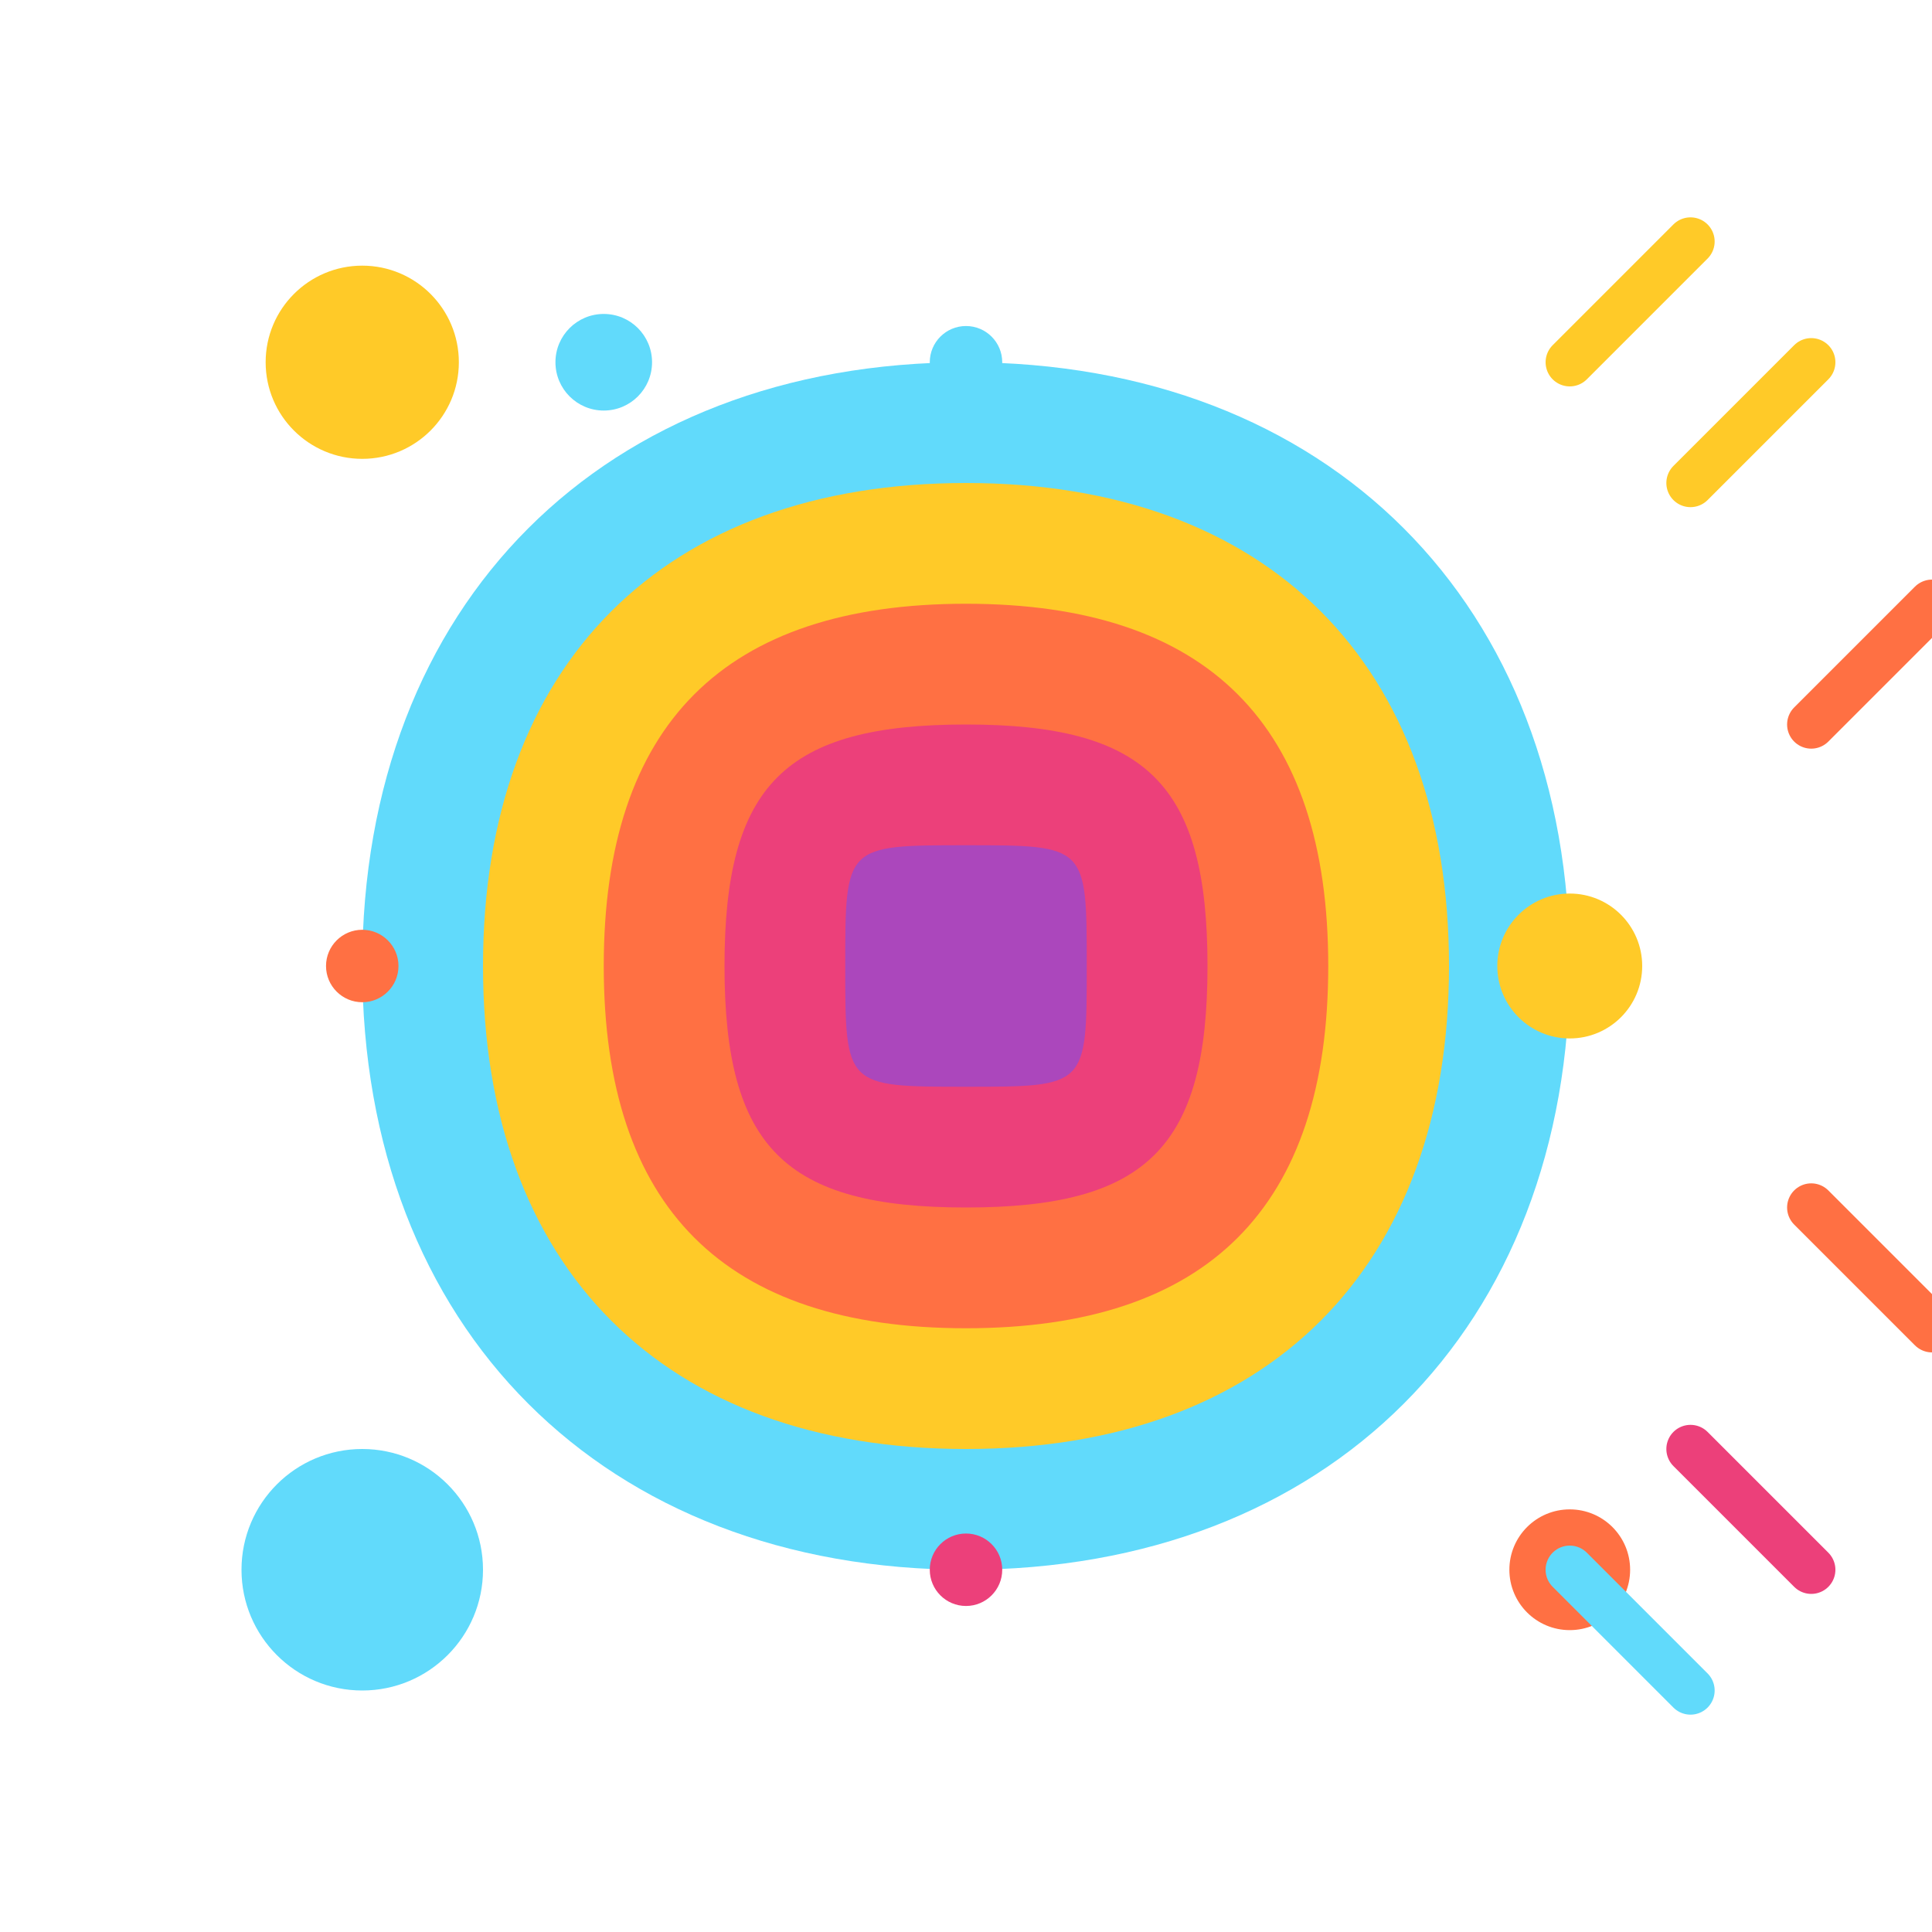
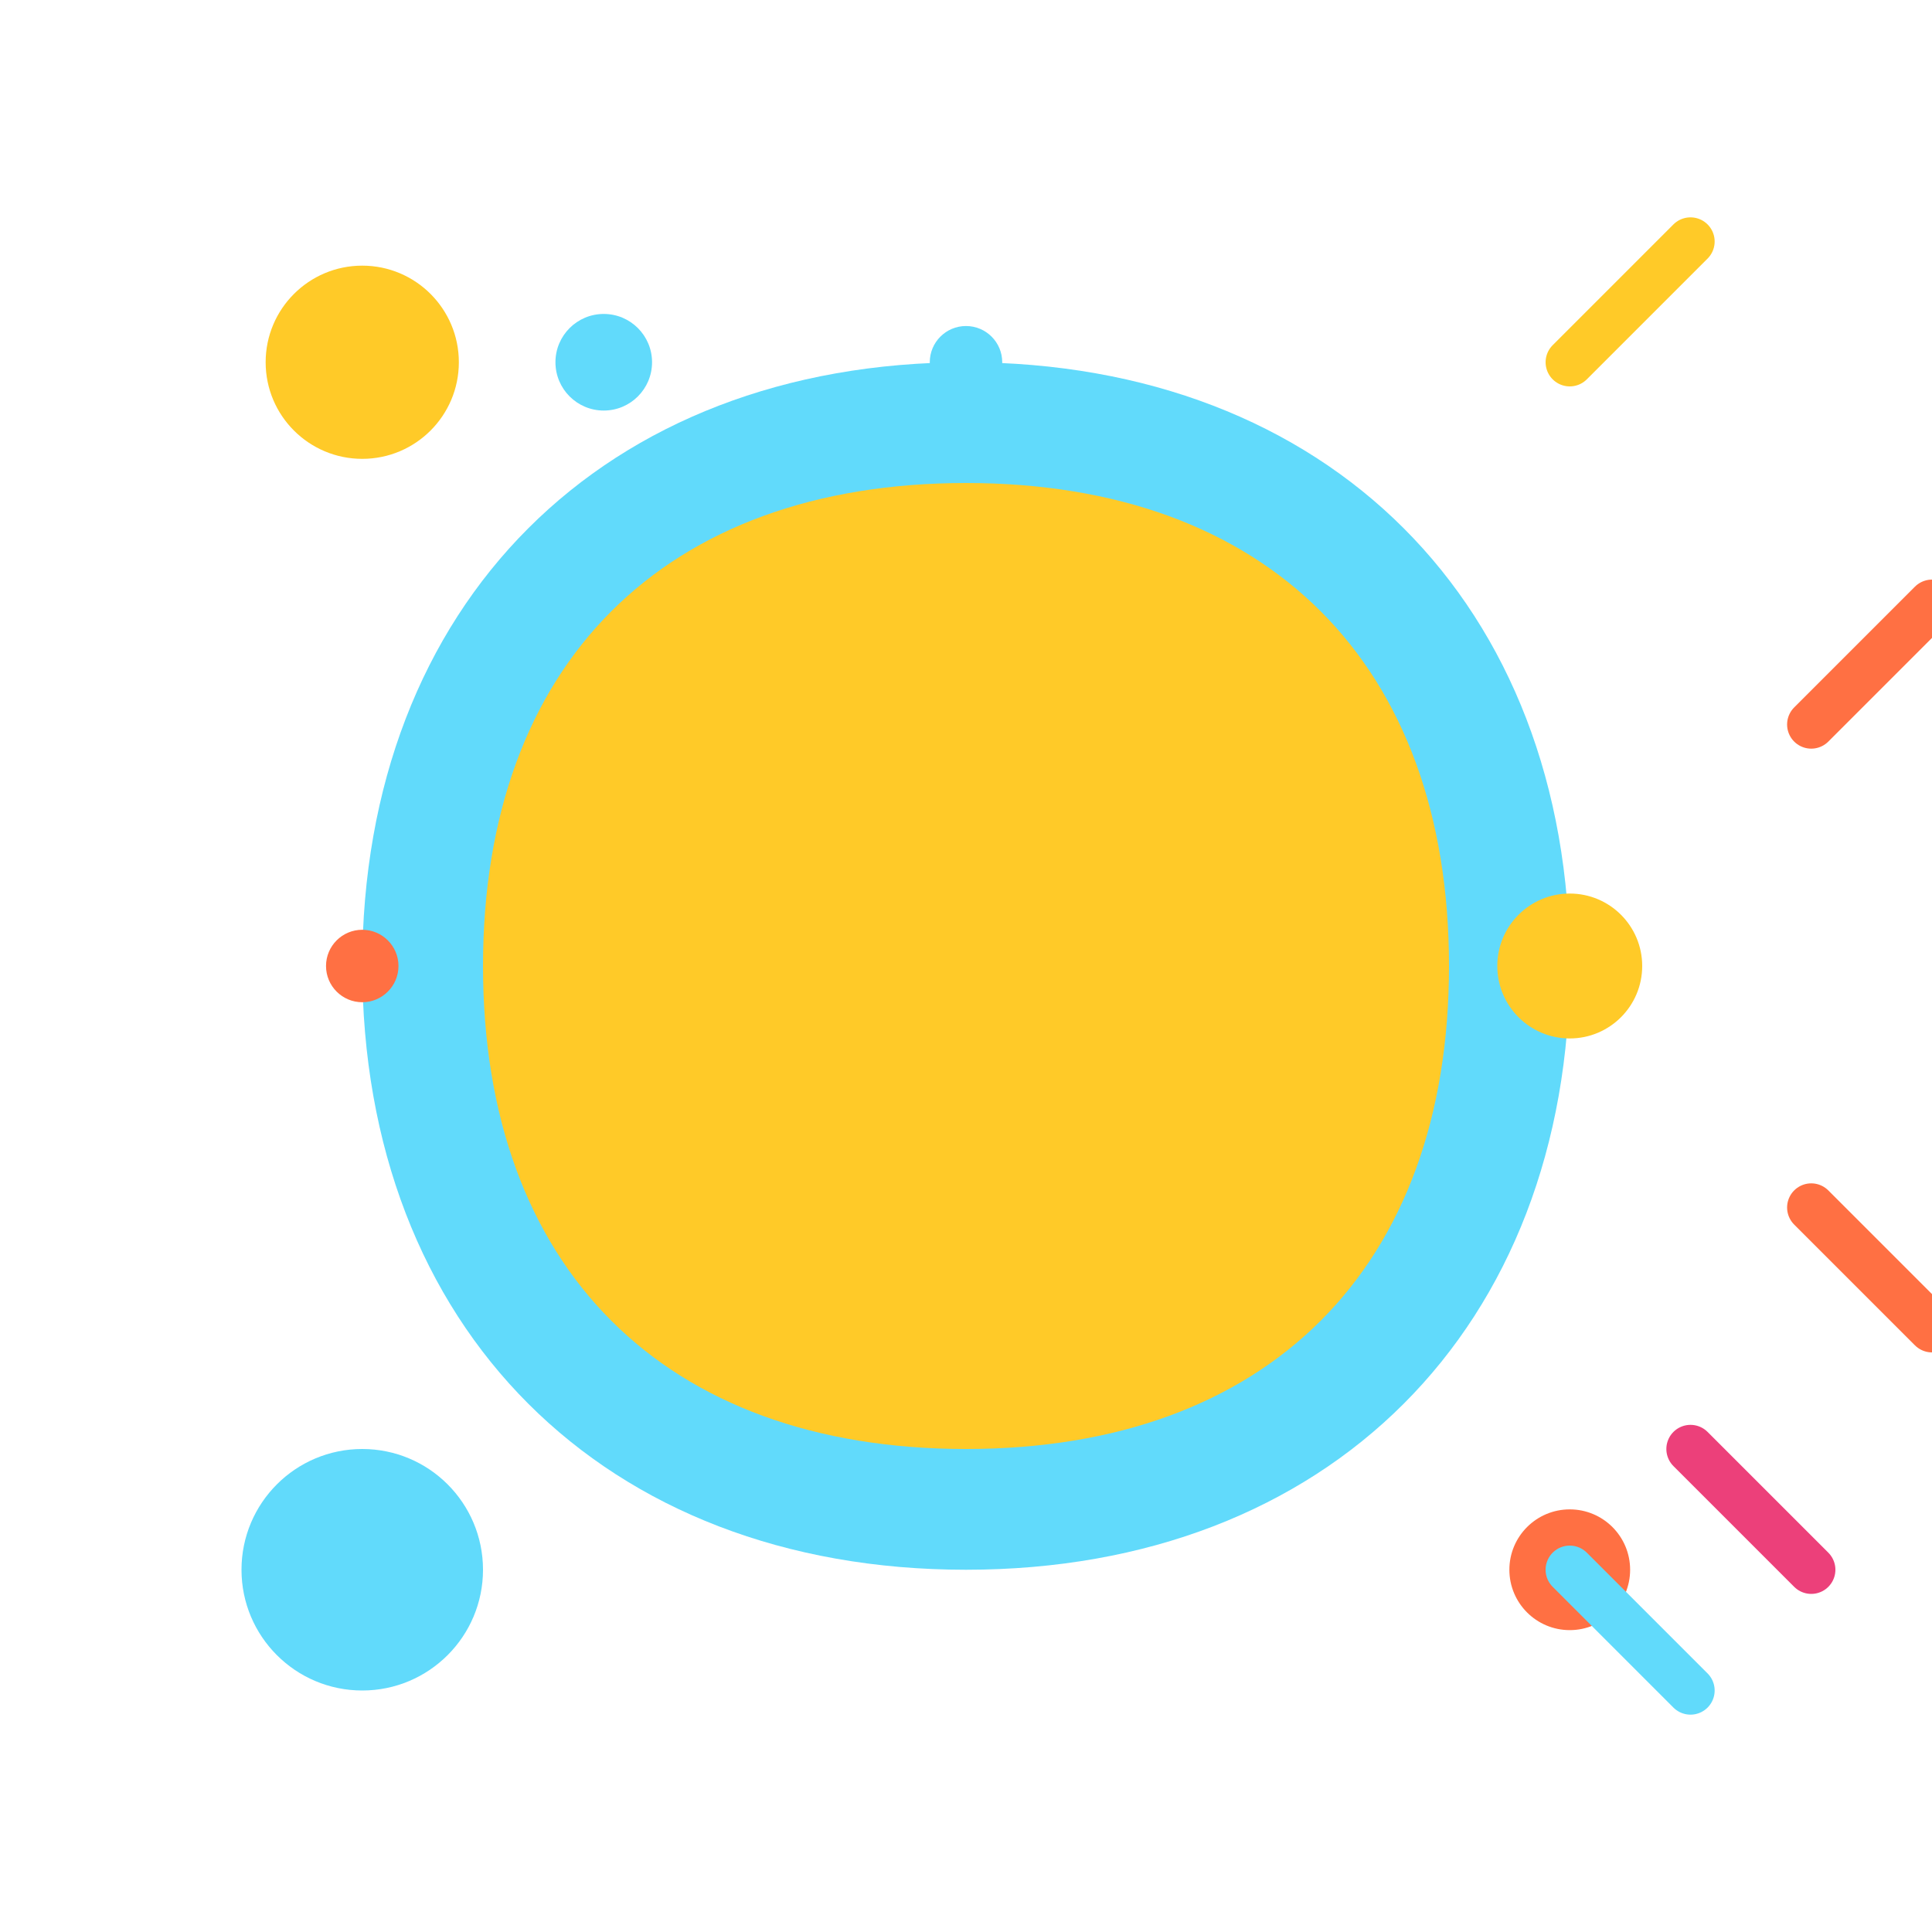
<svg xmlns="http://www.w3.org/2000/svg" width="800" height="800" viewBox="0 0 800 800">
  <g>
    <path d="M400 150C250 150 150 250 150 400C150 550 250 650 400 650C550 650 650 550 650 400C650 250 550 150 400 150Z" fill="#61dafb" />
    <path d="M400 200C275 200 200 275 200 400C200 525 275 600 400 600C525 600 600 525 600 400C600 275 525 200 400 200Z" fill="#ffca28" />
-     <path d="M400 250C300 250 250 300 250 400C250 500 300 550 400 550C500 550 550 500 550 400C550 300 500 250 400 250Z" fill="#ff7043" />
-     <path d="M400 300C325 300 300 325 300 400C300 475 325 500 400 500C475 500 500 475 500 400C500 325 475 300 400 300Z" fill="#ec407a" />
-     <path d="M400 350C350 350 350 350 350 400C350 450 350 450 400 450C450 450 450 450 450 400C450 350 450 350 400 350Z" fill="#ab47bc" />
    <circle cx="150" cy="150" r="40" fill="#ffca28" />
    <circle cx="650" cy="400" r="30" fill="#ffca28" />
    <circle cx="150" cy="650" r="50" fill="#61dafb" />
    <circle cx="250" cy="150" r="20" fill="#61dafb" />
    <circle cx="150" cy="400" r="15" fill="#ff7043" />
    <circle cx="650" cy="650" r="25" fill="#ff7043" />
    <circle cx="400" cy="150" r="15" fill="#61dafb" />
-     <circle cx="400" cy="650" r="15" fill="#ec407a" />
    <path d="M650 150L700 100" stroke="#ffca28" stroke-width="20" stroke-linecap="round" />
-     <path d="M700 200L750 150" stroke="#ffca28" stroke-width="20" stroke-linecap="round" />
    <path d="M750 300L800 250" stroke="#ff7043" stroke-width="20" stroke-linecap="round" />
    <path d="M750 500L800 550" stroke="#ff7043" stroke-width="20" stroke-linecap="round" />
    <path d="M700 600L750 650" stroke="#ec407a" stroke-width="20" stroke-linecap="round" />
    <path d="M650 650L700 700" stroke="#61dafb" stroke-width="20" stroke-linecap="round" />
  </g>
</svg>